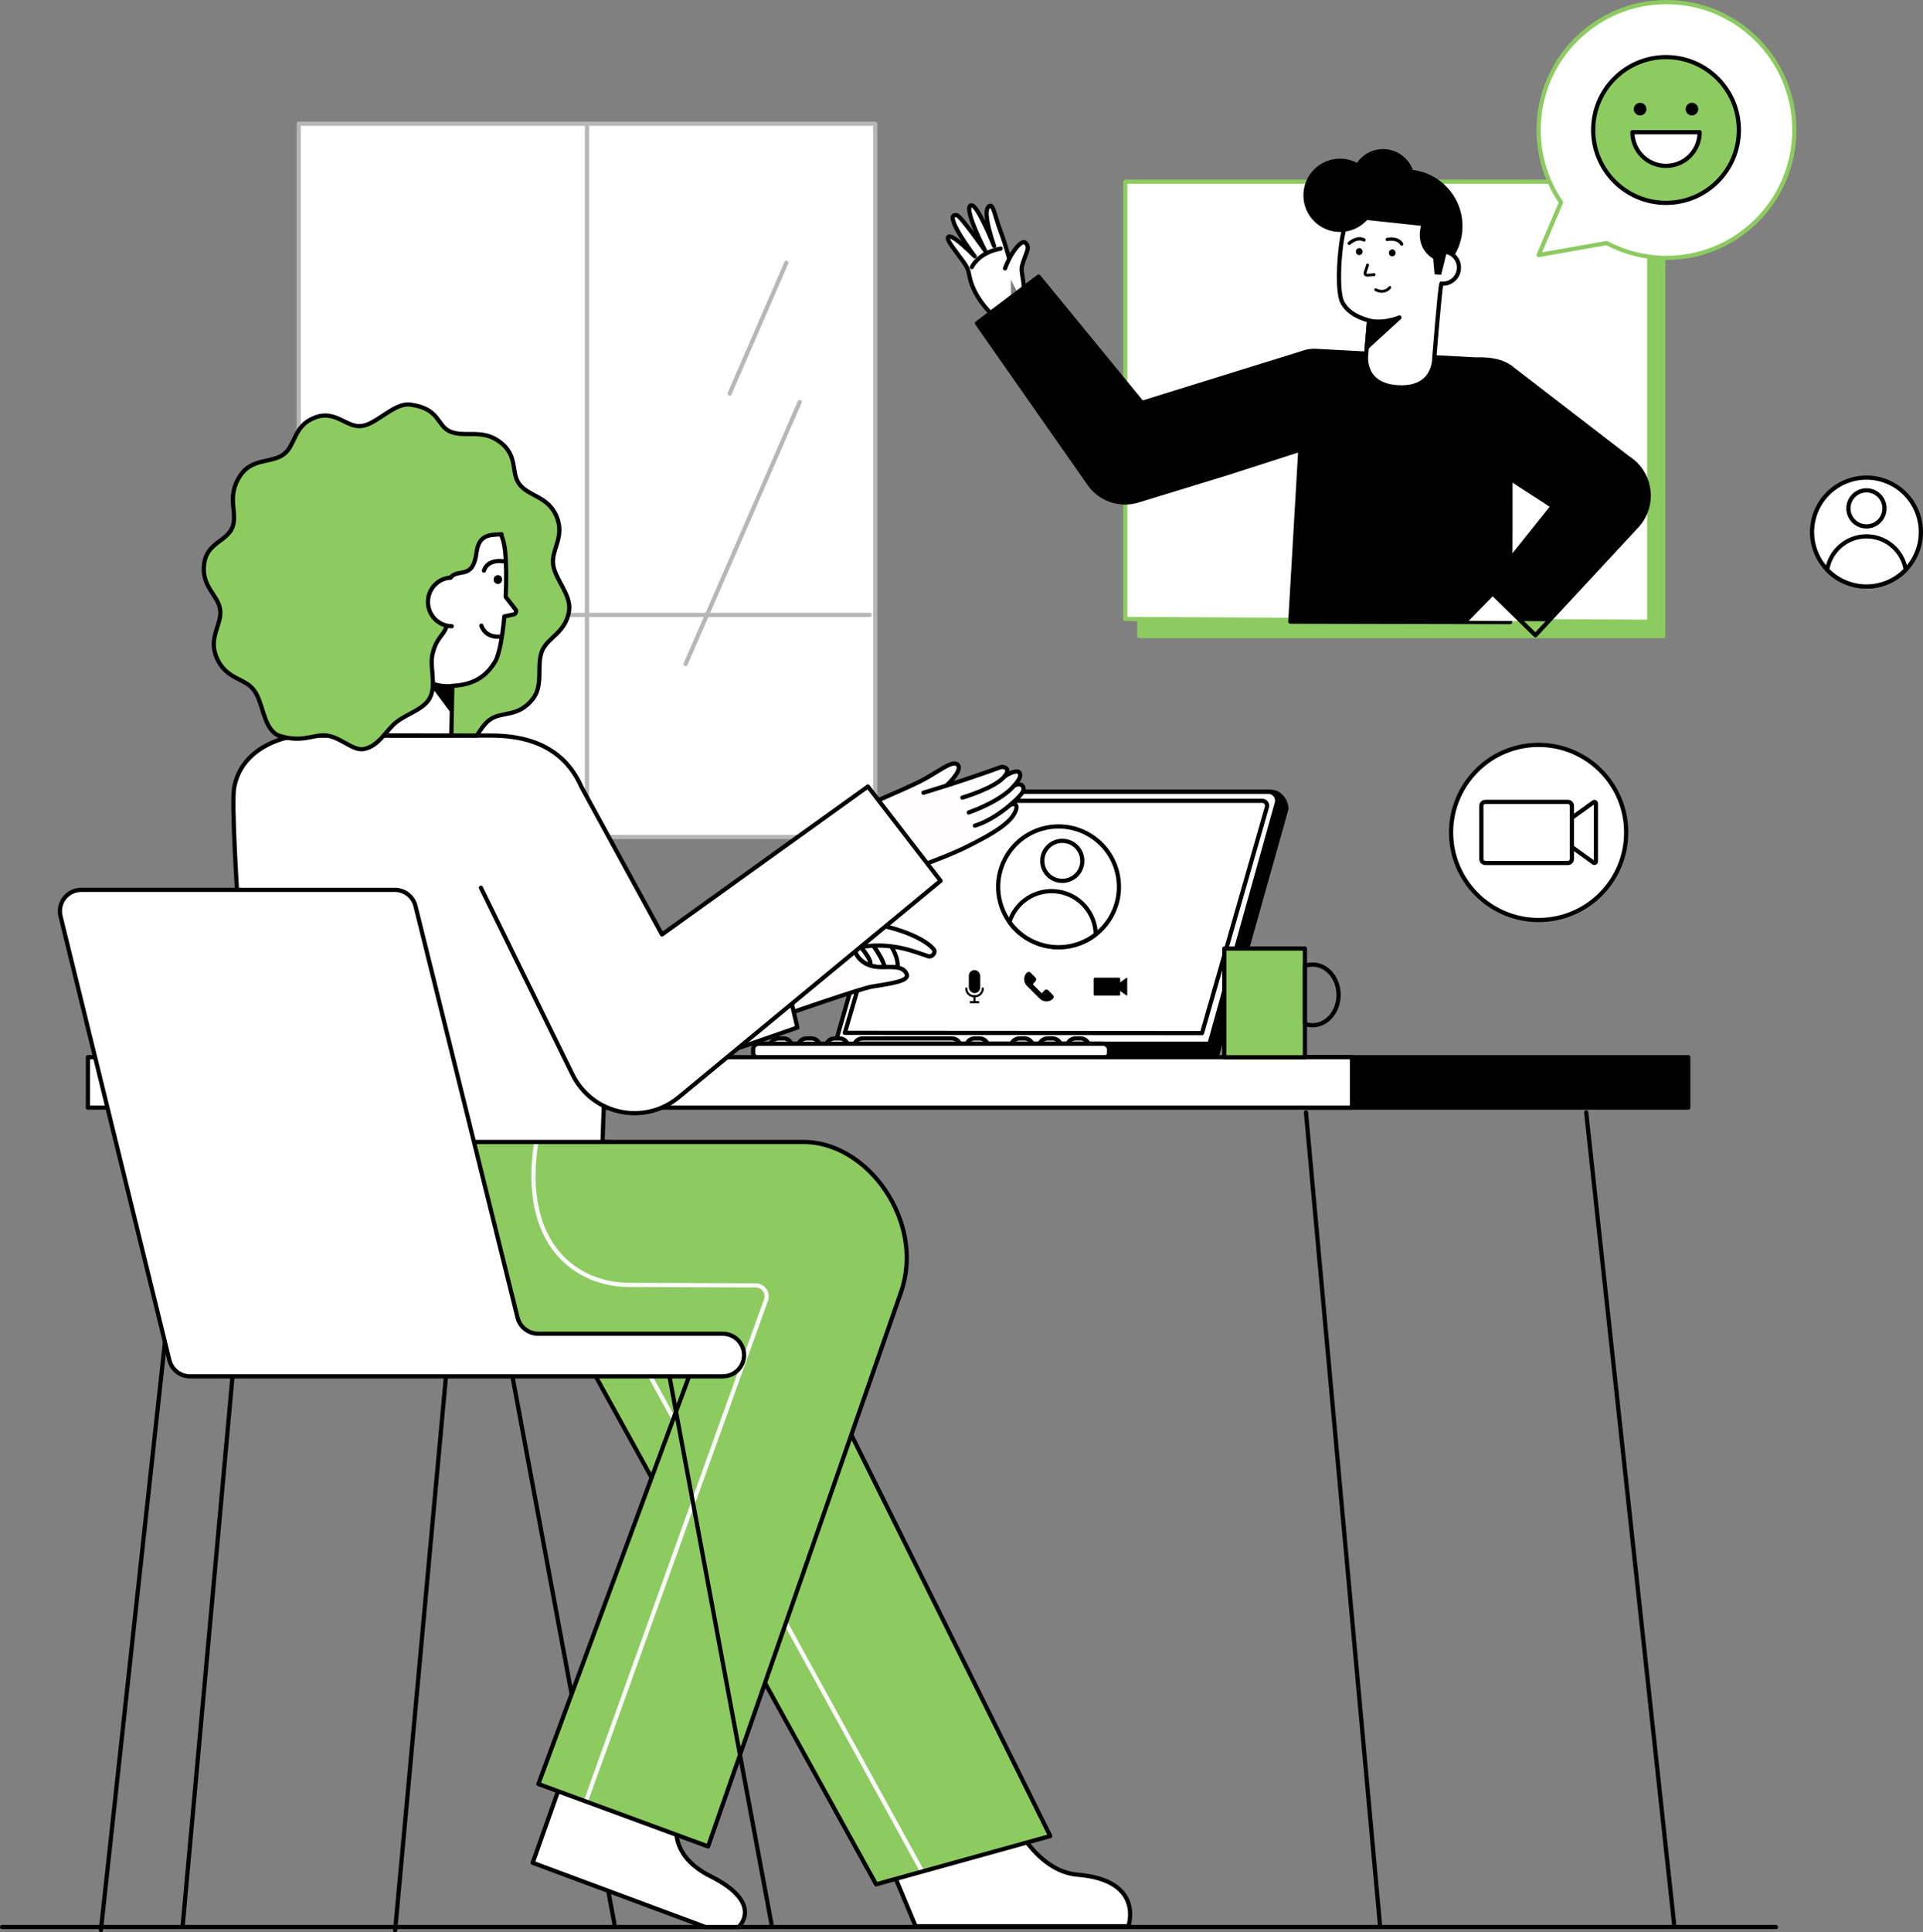
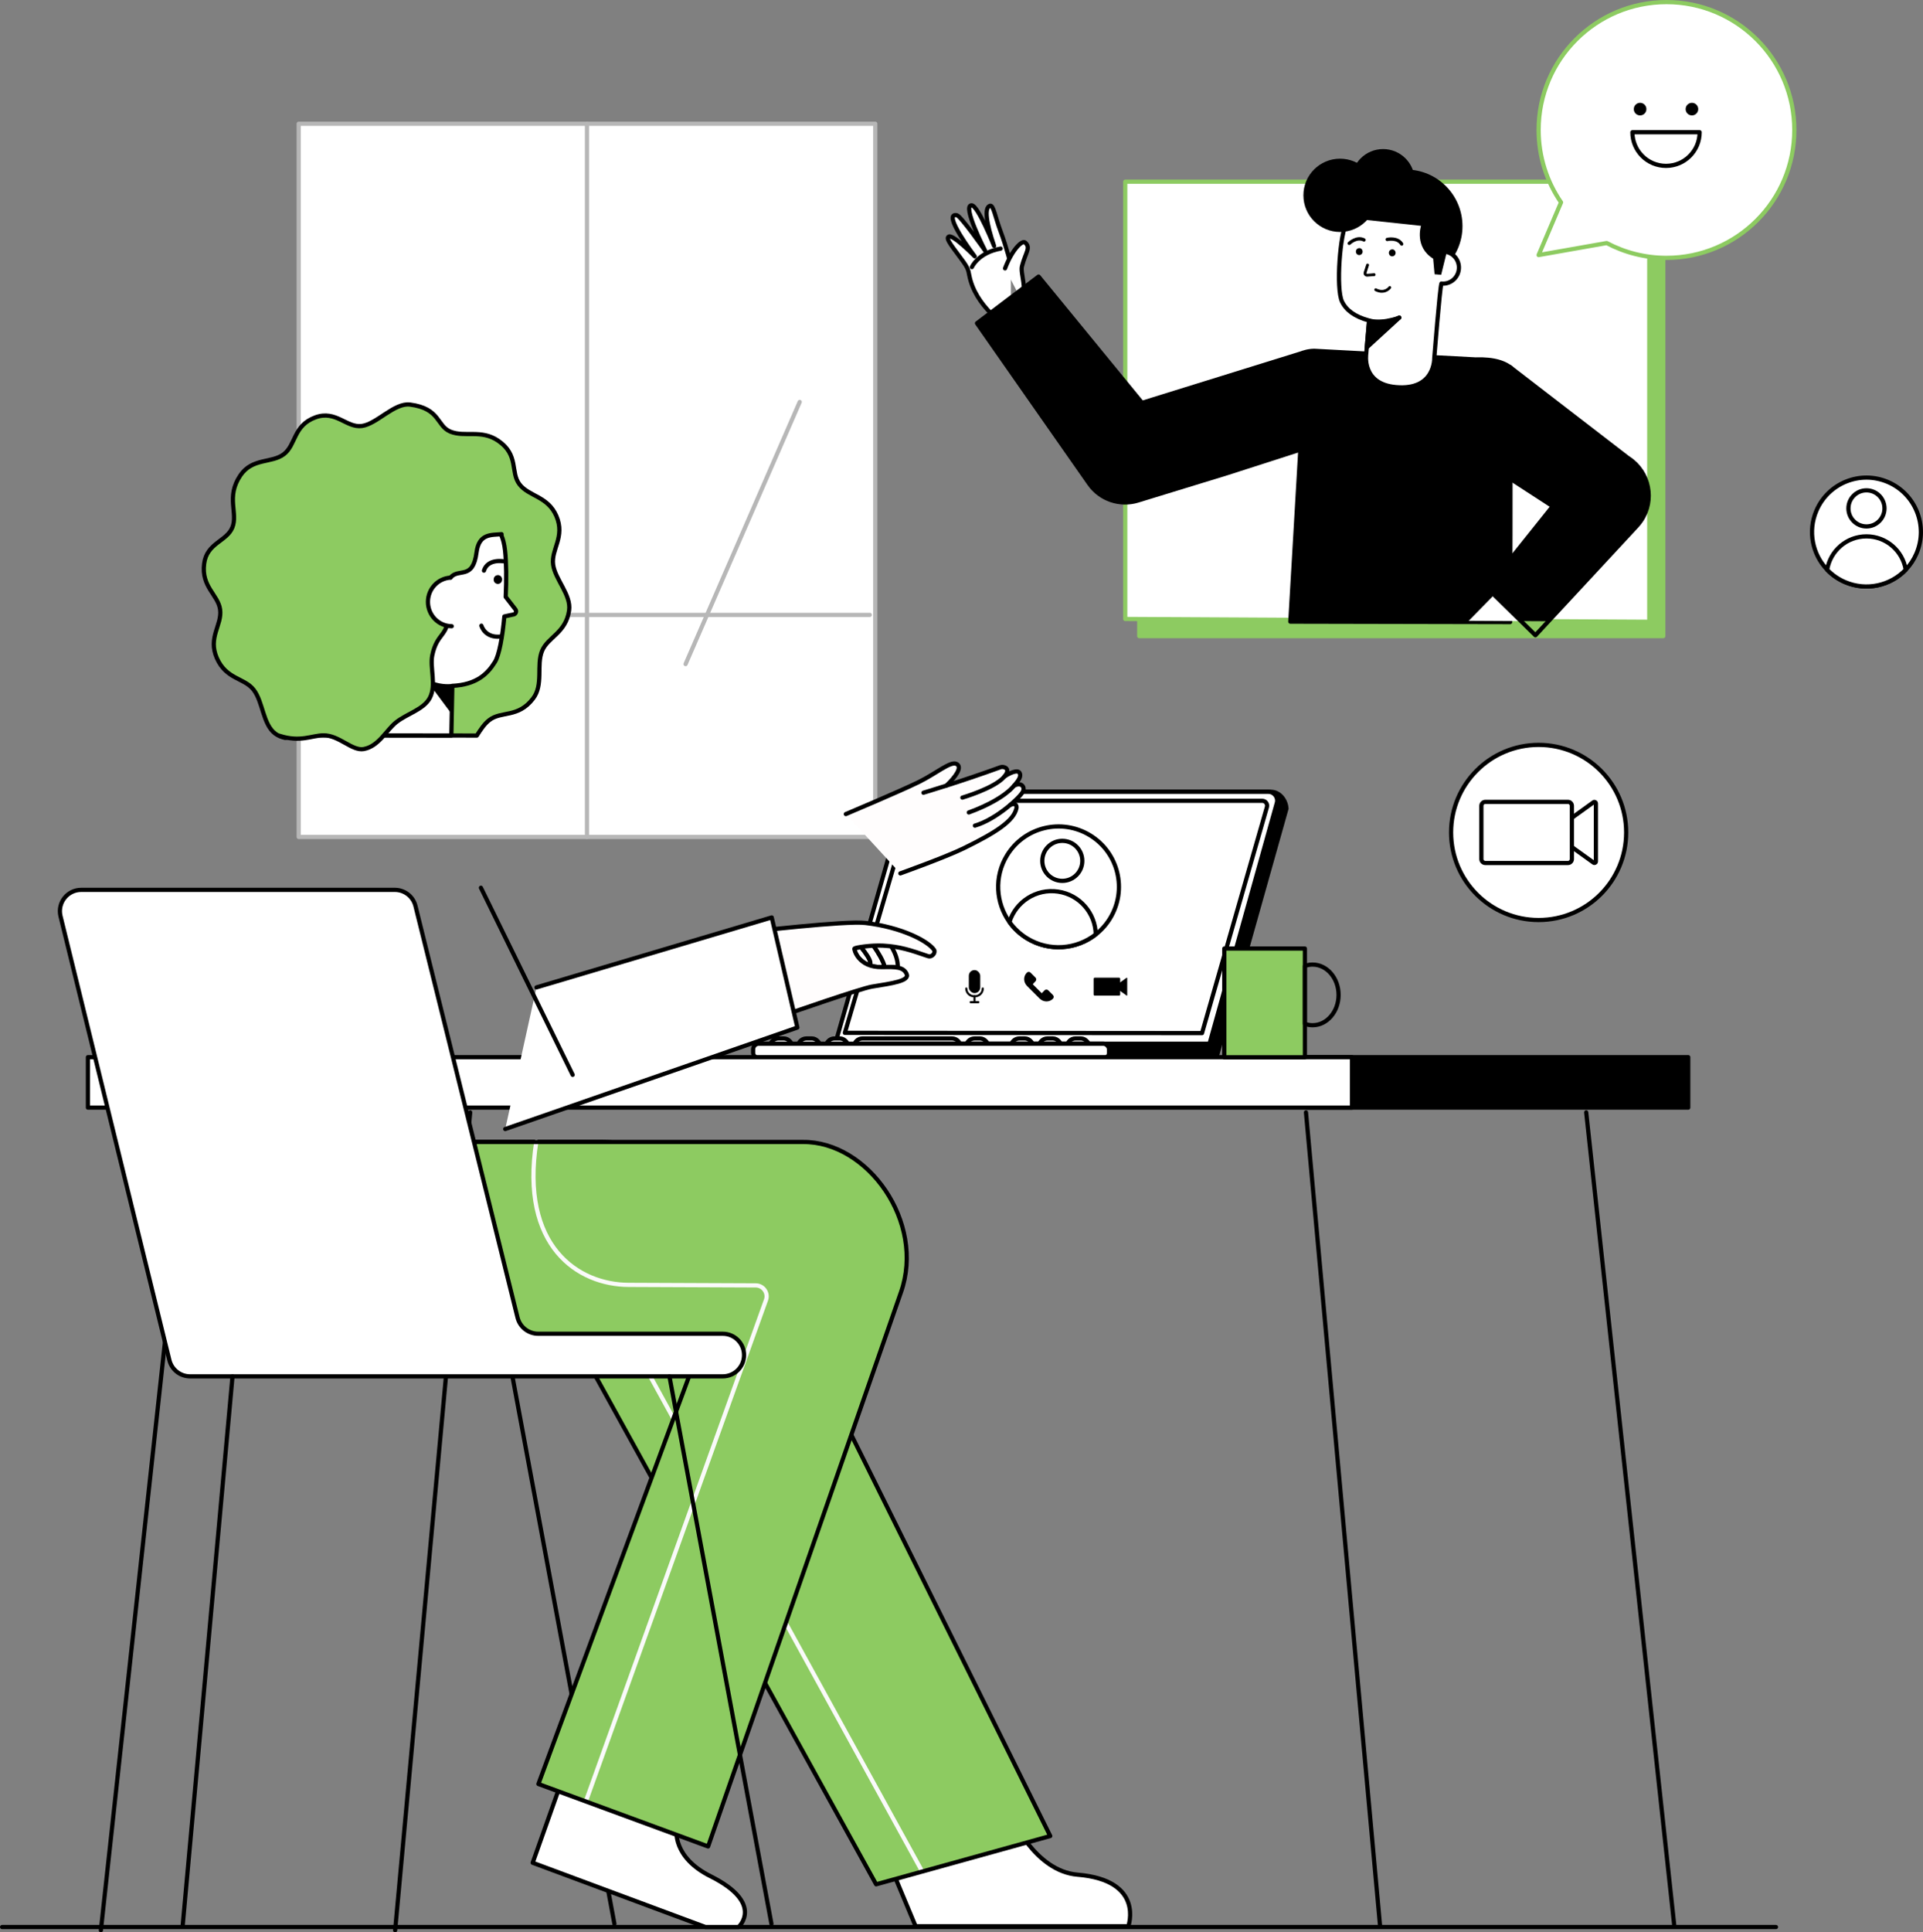
<svg xmlns="http://www.w3.org/2000/svg" id="Layer_2" data-name="Layer 2" viewBox="0 0 686.222 689.368" style="width: 100%; height: 100%;">
  <rect x="0" y="0" width="686.222" height="689.368" fill="#808080" stroke="none" />
  <g id="Layer_1-2" data-name="Layer 1">
    <g>
      <line x1="182.864" y1="491.026" x2="219.252" y2="686.319" fill="#fff" stroke="#000" stroke-linecap="round" stroke-linejoin="round" stroke-width="1.5" />
      <g>
        <g>
          <rect x="106.594" y="44.147" width="205.738" height="254.444" transform="translate(418.925 342.739) rotate(180)" fill="#fff" stroke="#b7b7b7" stroke-linecap="round" stroke-linejoin="round" stroke-width="1.5" />
          <line x1="209.463" y1="298.592" x2="209.463" y2="44.147" fill="#fff" stroke="#b7b7b7" stroke-linecap="round" stroke-linejoin="round" stroke-width="1.5" />
          <line x1="106.594" y1="219.365" x2="310.382" y2="219.365" fill="#fff" stroke="#b7b7b7" stroke-linecap="round" stroke-linejoin="round" stroke-width="1.5" />
        </g>
        <line x1="244.65" y1="236.914" x2="285.38" y2="143.392" fill="#fff" stroke="#b7b7b7" stroke-linecap="round" stroke-linejoin="round" stroke-width="1.5" />
-         <line x1="260.381" y1="140.397" x2="280.599" y2="93.762" fill="#fff" stroke="#b7b7b7" stroke-linecap="round" stroke-linejoin="round" stroke-width="1.5" />
      </g>
      <path d="m300.75,373.474l25.192-88.173c.478-1.673,2.007-2.827,3.747-2.827h123.823c3.133,0,5.401,2.99,5.558,6.007l-25.321,89.993-2.376.277-8.291.396" stroke="#000" stroke-linecap="round" stroke-linejoin="round" stroke-width="1.5" />
      <path d="m430.75,375.474l24.883-89.006c.561-2.006-.947-3.994-3.03-3.994h-125.913c-1.74,0-3.269,1.154-3.747,2.827l-25.192,88.173" fill="#fff" stroke="#000" stroke-linecap="round" stroke-linejoin="round" stroke-width="1.5" />
      <path d="m428.944,368.568l23.155-80.659c.316-1.113-.52-2.219-1.676-2.219h-122.814c-1.081,0-2.033.714-2.335,1.753l-23.779,81.031,127.448.094Z" fill="#fff" stroke="#000" stroke-linecap="round" stroke-linejoin="round" stroke-width="1.5" />
      <rect x="466.471" y="377.147" width="135.978" height="17.992" stroke="#000" stroke-linecap="round" stroke-linejoin="round" stroke-width="1.5" />
      <g>
        <rect x="360.75" y="370.474" width="8" height="6" rx="3" ry="3" fill="#fff" stroke="#000" stroke-linecap="round" stroke-linejoin="round" stroke-width="1.5" />
        <rect x="370.75" y="370.474" width="8" height="6" rx="3" ry="3" fill="#fff" stroke="#000" stroke-linecap="round" stroke-linejoin="round" stroke-width="1.5" />
        <rect x="380.75" y="370.474" width="8" height="6" rx="3" ry="3" fill="#fff" stroke="#000" stroke-linecap="round" stroke-linejoin="round" stroke-width="1.5" />
        <rect x="284.75" y="370.474" width="8" height="6" rx="3" ry="3" fill="#fff" stroke="#000" stroke-linecap="round" stroke-linejoin="round" stroke-width="1.5" />
        <rect x="274.75" y="370.474" width="8" height="6" rx="3" ry="3" fill="#fff" stroke="#000" stroke-linecap="round" stroke-linejoin="round" stroke-width="1.5" />
        <rect x="294.75" y="370.474" width="8" height="6" rx="3" ry="3" fill="#fff" stroke="#000" stroke-linecap="round" stroke-linejoin="round" stroke-width="1.5" />
        <rect x="344.75" y="370.474" width="8" height="6" rx="3" ry="3" fill="#fff" stroke="#000" stroke-linecap="round" stroke-linejoin="round" stroke-width="1.5" />
        <path d="m339.75,376.474h-2c-1.657,0-33-1.343-33-3h0c0-1.657,1.343-3,3-3h32c1.657,0,3,1.343,3,3h0c0,1.657-1.343,3-3,3Z" fill="#fff" stroke="#000" stroke-linecap="round" stroke-linejoin="round" stroke-width="1.5" />
        <path d="m306.266,372.349h125.484v3.734c0,.836-.679,1.516-1.516,1.516h-123.969c-.836,0-1.516-.679-1.516-1.516v-2.219c0-.836.679-1.516,1.516-1.516Z" stroke="#000" stroke-linecap="round" stroke-linejoin="round" stroke-width="1.5" />
        <rect x="268.75" y="372.349" width="127" height="5.25" rx="2.021" ry="2.021" fill="#fff" stroke="#000" stroke-linecap="round" stroke-linejoin="round" stroke-width="1.5" />
      </g>
      <g>
        <line x1="466.035" y1="396.841" x2="492.497" y2="687.269" fill="none" stroke="#000" stroke-linecap="round" stroke-linejoin="round" stroke-width="1.5" />
        <line x1="67.79" y1="396.841" x2="36.002" y2="688.618" fill="none" stroke="#000" stroke-linecap="round" stroke-linejoin="round" stroke-width="1.5" />
      </g>
      <line x1=".75" y1="687.474" x2="633.75" y2="687.474" fill="none" stroke="#000" stroke-linecap="round" stroke-linejoin="round" stroke-width="1.5" />
      <g>
        <line x1="566.035" y1="396.841" x2="597.497" y2="687.269" fill="none" stroke="#000" stroke-linecap="round" stroke-linejoin="round" stroke-width="1.5" />
        <line x1="167.79" y1="396.841" x2="141.002" y2="688.618" fill="none" stroke="#000" stroke-linecap="round" stroke-linejoin="round" stroke-width="1.5" />
      </g>
      <rect x="31.375" y="377.147" width="451.074" height="17.992" fill="#fff" stroke="#000" stroke-linecap="round" stroke-linejoin="round" stroke-width="1.5" />
      <g>
        <rect x="436.886" y="338.397" width="28.767" height="38.79" fill="#8DCB61" stroke="#000" stroke-linecap="round" stroke-linejoin="round" stroke-width="1.5" />
        <path d="m477.673,354.932c0,5.98-4.152,10.823-9.276,10.823-.955,0-1.875-.168-2.744-.484v-20.678c.868-.311,1.789-.48,2.744-.48,5.124,0,9.276,4.843,9.276,10.819Z" fill="none" stroke="#000" stroke-linecap="round" stroke-linejoin="round" stroke-width="1.5" />
      </g>
      <g>
        <rect x="406.542" y="70.928" width="187" height="156" fill="#8DCB61" stroke="#8DCB61" stroke-linecap="round" stroke-linejoin="round" stroke-width="1.5" />
        <polygon points="588.542 221.82 401.542 220.82 401.542 64.82 588.542 64.82 588.542 221.82" fill="#fff" stroke="#8DCB61" stroke-linecap="round" stroke-linejoin="round" stroke-width="1.5" />
        <g>
          <g>
            <g>
              <path d="m360.749,94.558s-1.529-6.269-3.714-12.102c-1.906-5.089-2.548-9.404-3.733-9.056-2.159.634-1.301,6.268,1.446,14.359,0,0-5.73-14.464-8.018-14.514-3.56-.078,4.849,16.245,4.849,16.245,0,0-8.717-12.442-10.121-12.712-5.583-1.074,6.369,14.664,6.369,14.664,0,0-7.572-7.738-9.211-7.057-1.509.627,1.666,4.078,5.27,9.138,2.168,3.044,1.58,3.58,2.463,6.607,3.142,10.775,14.4,17.429,14.4,17.429" fill="#fff" stroke="#000" stroke-linecap="round" stroke-linejoin="round" stroke-width="1.5" />
              <path d="m368.043,113.892s-4.305-5.934-3.628-6.87c2.395-3.311-.386-9.529.278-12.047,1.36-5.153,3.238-6.536,1.125-8.457-1.011-.92-4.582,2.391-7.162,9.231" fill="#fff" stroke="#000" stroke-linecap="round" stroke-linejoin="round" stroke-width="1.5" />
            </g>
            <path d="m346.819,95.291s2.2-5.132,10.264-6.599" fill="#fff" stroke="#000" stroke-linecap="round" stroke-linejoin="round" stroke-width="1.5" />
          </g>
          <path d="m470,125.203l56.555,3.029c26.84-.936,12.313,25.285,12.335,25.751.305,6.705,0,67.948,0,67.948l-78.443-.162,3.578-61.365-26.105,8.399-31.282,9.592-.604.19c-6.288,1.919-13.358-.304-17.329-5.982l-40.063-57.285,21.978-16.652,36.913,45.045,56.84-17.657s2.788-1.159,5.63-.851Z" stroke="#000" stroke-linecap="round" stroke-linejoin="round" stroke-width="1.5" />
          <path d="m585.545,185.897c-.47.7-1.05,1.41-1.6,2.01l-31.41,33.72-9.55-.05,1.41,1.37-.04.07-1.47-1.44-8.92-8.78-3.18-3.12,23.21-28.85-31.25-20.98c-7.55-5.06-9.56-15.28-4.49-22.82,5.06-7.54,15.28-9.55,22.82-4.49l39.6,30.94.53.36c7.29,4.89,9.23,14.77,4.34,22.06Z" />
          <polyline points="523.065 221.467 532.735 211.607 533.965 212.797 542.985 221.577" fill="#fff" stroke="#000" stroke-linecap="round" stroke-linejoin="round" stroke-width="1.5" />
          <path d="m538.078,170.213l16.022,10.401-23.344,29.159,17.162,16.866,36.132-38.944c.554-.599,1.132-1.313,1.601-2.012,4.895-7.292,2.953-17.171-4.339-22.067l-.524-.352-42.034-32.381" fill="none" stroke="#000" stroke-linecap="round" stroke-linejoin="round" stroke-width="1.5" />
          <g>
            <g>
              <circle cx="501.689" cy="80.683" r="20.2" />
              <path d="m514.469,101.169c3.105.274,5.847-2.055,6.125-5.201.266-3.011-1.824-5.674-4.726-6.138-1.242-10.345-8.825-18.814-19.486-19.755-8.015-.707-11.32,3.34-15.79,9.45-2.366,3.233-3.924,23.47-1.684,28.079,1.498,3.082,4.523,5.36,9.639,6.753l-.993,11.779s-1.853,10.864,10.574,11.967c14.025,1.245,13.676-10.301,13.676-10.301,0,0,2.017-25.314,2.557-26.647.036.004.071.012.107.015Z" fill="#fff" stroke="#000" stroke-linecap="round" stroke-linejoin="round" stroke-width="1.5" />
              <path d="m475.773,77.202l31.314,3.36s-2.454,7.537,4.334,11.715l.507,5.555,2.342.207,2.199-8.895-.052-19.687-16.64-7.433-18.277,4.351-5.727,10.827Z" />
              <circle cx="478.188" cy="69.681" r="13.071" />
              <circle cx="493.552" cy="64.47" r="11.288" />
              <path d="m488.674,114.373s5.197,1.6,10.66-1.055" fill="#fff" stroke="#000" stroke-linecap="round" stroke-linejoin="round" stroke-width="1.5" />
            </g>
            <path d="m498.01,90.255v-.098c.002-.624-.55-1.222-1.193-1.193-.648.029-1.191.524-1.193,1.193v.098c-.002.624.55,1.222,1.193,1.193.648-.029,1.191-.524,1.193-1.193h0Z" />
            <path d="m486.249,89.807v-.098c.002-.624-.55-1.222-1.193-1.193-.648.029-1.191.524-1.193,1.193v.098c-.002.624.55,1.222,1.193,1.193.648-.029,1.191-.524,1.193-1.193h0Z" />
            <g>
              <path d="m487.847,98.689c-.377,0-.733-.172-.969-.471-.254-.324-.33-.752-.202-1.144l.874-2.686c.085-.263.367-.407.63-.321s.406.368.321.63l-.874,2.687c-.034.104.009.18.038.216.028.036.102.086.2.089l2.472-.191c.282-.036.517.183.537.459.021.275-.185.517-.459.537l-2.473.191c-.032.003-.064.004-.096.004Z" />
              <path d="m487.848,98.544c-.333,0-.647-.152-.855-.415-.224-.286-.292-.663-.179-1.009l.875-2.686c.06-.186.261-.29.447-.228.186.061.288.261.228.447l-.875,2.686c-.04.122-.017.25.062.351.079.101.2.147.326.143l2.472-.191c.194-.012.365.131.381.326.015.195-.131.366-.326.381l-2.472.191c-.028.002-.056.003-.084.003Z" />
            </g>
            <g>
              <path d="m495.026,85.425s3.616-.861,5.166,1.636" fill="#fff" />
              <path d="m500.193,87.649c-.197,0-.389-.098-.5-.278-1.303-2.1-4.499-1.381-4.531-1.374-.314.076-.632-.122-.706-.437-.075-.316.12-.631.435-.707.164-.039,4.049-.926,5.801,1.897.171.276.086.638-.19.81-.096.06-.204.088-.309.088Z" />
            </g>
            <g>
              <path d="m481.476,86.821s2.676-2.58,5.28-1.219" fill="#fff" />
              <path d="m481.477,87.409c-.154,0-.307-.06-.423-.179-.226-.234-.219-.606.015-.831.122-.118,3.015-2.855,5.961-1.317.287.151.399.506.249.794-.151.287-.505.398-.794.249-2.202-1.153-4.576,1.099-4.599,1.121-.114.11-.261.165-.408.165Z" />
            </g>
            <path d="m499.334,113.318l-11.572,10.608.786-9.194s3.133.336,6.338-.231c3.205-.568,4.448-1.183,4.448-1.183Z" stroke="#000" stroke-linecap="round" stroke-linejoin="round" stroke-width="1.5" />
            <g>
              <path d="m493.113,104.443c-.698,0-1.504-.173-2.412-.634-.246-.125-.345-.427-.22-.673.126-.246.425-.343.673-.22,2.847,1.449,4.325-.554,4.386-.639.159-.224.471-.277.696-.119.225.159.279.468.122.693-.015.021-1.144,1.591-3.245,1.591Z" />
              <path d="m493.112,104.268c-.674,0-1.452-.167-2.332-.614-.16-.082-.224-.278-.143-.439.082-.16.279-.222.439-.143,2.992,1.52,4.541-.603,4.606-.694.105-.148.309-.181.454-.079.147.103.183.306.081.453-.015.02-1.09,1.516-3.103,1.516Z" />
            </g>
          </g>
        </g>
        <path d="m640.3,46.371c0,25.196-20.425,45.621-45.621,45.621-7.706,0-14.966-1.911-21.331-5.284l-24.29,4.284,8.006-18.799c-5.05-7.342-8.006-16.237-8.006-25.822,0-25.196,20.425-45.621,45.621-45.621s45.621,20.425,45.621,45.621Z" fill="#fff" stroke="#8DCB61" stroke-linecap="round" stroke-linejoin="round" stroke-width="1.5" />
-         <circle cx="594.519" cy="46.371" r="26" fill="#8DCB61" stroke="#000" stroke-linecap="round" stroke-linejoin="round" stroke-width="1.5" />
        <g>
          <circle cx="585.269" cy="38.928" r="2.25" />
          <circle cx="603.769" cy="38.928" r="2.25" />
        </g>
        <path d="m606.519,47.181c0,6.627-5.373,12-12,12s-12-5.373-12-12h24Z" fill="#fff" stroke="#000" stroke-linecap="round" stroke-linejoin="round" stroke-width="1.5" />
      </g>
      <g>
        <path d="m683.902,197.455c-.949,2.214-2.252,4.157-3.833,5.798-5.429,5.671-14.014,7.689-21.665,4.413-2.477-1.062-4.624-2.575-6.378-4.413-5.226-5.452-6.996-13.698-3.833-21.077,4.217-9.865,15.633-14.436,25.49-10.219,9.865,4.217,14.436,15.633,10.219,25.498Z" fill="#fff" stroke="#000" stroke-linecap="round" stroke-linejoin="round" stroke-width="1.5" />
        <circle cx="666.046" cy="181.369" r="6.434" fill="#fff" stroke="#000" stroke-linecap="round" stroke-linejoin="round" stroke-width="1.5" />
        <path d="m680.069,203.253c-5.429,5.671-14.014,7.689-21.665,4.413-2.477-1.062-4.624-2.575-6.378-4.413,1.099-6.754,6.958-11.905,14.021-11.905s12.922,5.151,14.021,11.905Z" fill="#fff" stroke="#000" stroke-linecap="round" stroke-linejoin="round" stroke-width="1.5" />
      </g>
      <g>
        <circle cx="549.058" cy="296.976" r="31.238" fill="#fff" stroke="#000" stroke-linecap="round" stroke-linejoin="round" stroke-width="1.5" />
        <g>
          <path d="m569.491,286.618v20.715c0,.309-.218.44-.312.482-.094.042-.337.116-.564-.091l-8.014-5.761v-9.974l8.014-5.761c.227-.207.47-.134.564-.091.094.042.312.172.312.482Z" fill="#fff" stroke="#000" stroke-linecap="round" stroke-linejoin="round" stroke-width="1.5" />
          <path d="m560.929,287.48v18.991c0,.774-.628,1.407-1.396,1.407h-29.511c-.768,0-1.396-.633-1.396-1.407v-18.991c0-.774.628-1.407,1.396-1.407h29.511c.768,0,1.396.633,1.396,1.407Z" fill="#fff" stroke="#000" stroke-linecap="round" stroke-linejoin="round" stroke-width="1.5" />
        </g>
      </g>
      <g>
        <path d="m396.144,327.593c-1.391,2.281-3.128,4.208-5.124,5.761-6.856,5.369-16.6,6.229-24.483,1.425-2.553-1.557-4.67-3.557-6.306-5.852-4.877-6.811-5.519-16.144-.881-23.747,6.187-10.165,19.443-13.382,29.6-7.196,10.165,6.187,13.382,19.443,7.194,29.608Z" fill="#fff" stroke="#000" stroke-linecap="round" stroke-linejoin="round" stroke-width="1.5" />
        <circle cx="379.078" cy="307.114" r="7.137" fill="#fff" stroke="#000" stroke-linecap="round" stroke-linejoin="round" stroke-width="1.5" />
        <path d="m391.02,333.354c-6.856,5.369-16.6,6.229-24.483,1.425-2.553-1.557-4.67-3.557-6.306-5.852,2.273-7.243,9.519-11.973,17.274-10.858,7.755,1.115,13.375,7.695,13.515,15.285Z" fill="#fff" stroke="#000" stroke-linecap="round" stroke-linejoin="round" stroke-width="1.5" />
      </g>
      <g>
        <path d="m372.125,355.288l1.281-1.325,1.679,1.679c-.972.972-2.474.884-3.446-.088l-4.451-4.451c-.972-.972-1.06-2.474-.088-3.446l1.757,1.757-1.303,1.392" />
        <path d="m367.762,346.993l1.757,1.757c.358.358.367.934.021,1.303l-1.004,1.072,3.208,3.208.988-1.022c.175-.181.415-.284.666-.286.251-.002.493.097.671.274l1.679,1.679c.366.366.366.959,0,1.325-1.313,1.313-3.409,1.274-4.771-.088l-4.451-4.451c-1.363-1.363-1.401-3.458-.088-4.771.366-.366.959-.366,1.325,0Zm-.21,2.441l-.199-.199c-.006.125.005.251.032.377l.167-.178Zm5.954,5.954l-.088-.088-.083.086c.057.004.114.005.171.002Z" />
      </g>
      <g>
        <path d="m402.25,348.95v6.083c0,.091-.064.129-.092.141-.028.012-.099.034-.166-.027l-2.353-1.692v-2.929l2.353-1.692c.067-.061.138-.039.166-.027.028.012.092.051.092.141Z" />
        <path d="m390.663,348.79h8.663c.226,0,.41.184.41.41v5.583c0,.226-.184.41-.41.41h-8.663c-.228,0-.413-.185-.413-.413v-5.577c0-.228.185-.413.413-.413Z" />
      </g>
      <g>
        <g>
          <path d="m350.705,352.653c0,1.52-1.243,2.763-2.763,2.763h-.36c-1.52,0-2.763-1.243-2.763-2.763" fill="#fff" />
          <path d="m347.942,355.79h-.36c-1.73,0-3.137-1.407-3.137-3.137,0-.207.167-.374.374-.374s.374.167.374.374c0,1.317,1.072,2.389,2.389,2.389h.36c1.317,0,2.389-1.072,2.389-2.389,0-.207.167-.374.374-.374s.374.167.374.374c0,1.73-1.407,3.137-3.137,3.137Z" />
        </g>
        <rect x="345.724" y="346.075" width="4.077" height="8.22" rx="2.038" ry="2.038" />
        <path d="m347.762,357.907c-.207,0-.374-.167-.374-.374v-2.118c0-.207.167-.374.374-.374s.374.167.374.374v2.118c0,.207-.167.374-.374.374Z" />
        <path d="m349.138,357.907h-2.752c-.207,0-.374-.167-.374-.374s.167-.374.374-.374h2.752c.207,0,.374.167.374.374s-.167.374-.374.374Z" />
      </g>
      <g>
        <path id="l" d="m402.646,687.2h-75.914l-11.492-27.504,45.717-11.545s8.332,19.382,23.564,20.646c24.038,2.001,18.125,18.403,18.125,18.403Z" fill="#fff" stroke="#000" stroke-linecap="round" stroke-linejoin="round" stroke-width="1.5" />
        <path id="l-2" data-name="l" d="m312.648,672.236l-107.672-194.997h-68.232c-22.171,0-46.37-8.494-45.663-38.301.526-22.155.428-31.535.428-31.535h123.496c14.874,0,40.871,8.333,47.247,20.708l112.527,226.893-62.131,17.232Z" fill="#8DCB61" />
        <line id="l-3" data-name="l" x1="329.09" y1="667.675" x2="219.307" y2="467.808" fill="none" stroke="#fafafa" stroke-linecap="round" stroke-linejoin="round" stroke-width="1.5" />
        <path id="st" d="m312.648,672.236l-107.672-194.997h-68.232c-22.171,0-46.37-8.494-45.663-38.301.526-22.155.428-31.535.428-31.535h123.496c14.874,0,40.871,8.333,47.247,20.708l112.527,226.893-62.131,17.232Z" fill="none" stroke="#000" stroke-linecap="round" stroke-linejoin="round" stroke-width="1.5" />
        <path id="l-4" data-name="l" d="m263.553,687.474h-11.792l-61.676-22.932,9.912-27.936,41.451,16.148s-1.559,9.766,12.114,16.602c19.372,9.691,9.99,18.118,9.99,18.118Z" fill="#fff" stroke="#000" stroke-linecap="round" stroke-linejoin="round" stroke-width="1.5" />
        <path id="l-5" data-name="l" d="m165.36,407.403h121.109c21.415,0,41.52,24.162,36.265,49.827-.966,4.718-70.051,201.495-70.051,201.495l-60.556-22.287,58.864-159.2h-85.632" fill="#8DCB61" />
        <path id="l-6" data-name="l" d="m209.133,642.436l64.228-178.71c.859-2.524-1.011-5.147-3.677-5.159l-45.221-.188c-18.232,0-38.949-13.796-33.086-51.104" fill="none" stroke="#fafafa" stroke-linecap="round" stroke-linejoin="round" stroke-width="1.5" />
        <path id="st-2" data-name="st" d="m165.36,407.403h121.109c23.214-.275,43.799,28.615,35.039,53.593-1.594,4.545-68.824,197.729-68.824,197.729l-60.556-22.287,58.864-159.2h-85.632" fill="none" stroke="#000" stroke-linecap="round" stroke-linejoin="round" stroke-width="1.5" />
        <g id="ha">
          <path id="sk" d="m304.906,338.374c-.187.182.807,4.568,5.768,6.116-.08-.243-.104-.518-.068-.832.123-1.156-1.611-3.637-3.322-5.765-1.292.183-2.252.352-2.378.48Z" fill="#fffdfd" stroke="#000" stroke-linecap="round" stroke-linejoin="round" stroke-width="1.5" />
          <path id="sk-2" data-name="sk" d="m307.284,337.894c1.711,2.128,3.445,4.609,3.322,5.765-.036.314-.011.589.068.832.463.14.952.264,1.489.35.788.133,1.657.204,2.62.184.311-.006.623-.012.92-.017-.421-2.113-2.269-5.146-3.957-7.573" fill="#fffdfd" stroke="#000" stroke-linecap="round" stroke-linejoin="round" stroke-width="1.5" />
          <path id="sk-3" data-name="sk" d="m311.747,337.434c1.688,2.427,3.536,5.46,3.957,7.573,1.918-.032,3.442-.025,4.64.202.194-2.691-1.093-5.645-2.326-7.606" fill="#fffdfd" stroke="#000" stroke-linecap="round" stroke-linejoin="round" stroke-width="1.5" />
          <path id="sk-4" data-name="sk" d="m333.317,338.872c-2.093-3.081-11.359-8.073-24.496-9.608-7.153-.836-40.454,3.03-47.346,3.849l-1.471-.095,21.088,28.691s26.003-9.072,30.083-9.736c7.171-1.167,13.502-2.007,12.341-4.525s-3.763-2.526-8.736-2.425c-8.542.173-10.107-6.428-9.871-6.65.393-.368,5.982-1.243,10.209-1.017,5.981.319,9.839,1.606,16.009,3.744,1.577.546,2.797-1.336,2.191-2.227Z" fill="#fffdfd" stroke="#000" stroke-linecap="round" stroke-linejoin="round" stroke-width="1.5" />
        </g>
        <g id="ha-2" data-name="ha">
          <path id="sk-5" data-name="sk" d="m361.885,280.291c.951-1.07,2.166-2.595,2.174-3.607.02-2.401-2.638-1.541-5.554.266l-.056.056c2.501-2.994-.437-3.653-1.35-3.321-7.471,2.717-14.497,5.035-19.589,6.654l-.114-.038.411-.117c3.337-3.218,5.572-6.444,3.63-7.596-2.111-1.252-7.233,3.28-13.532,6.387-6.378,3.145-26.056,11.442-26.056,11.442l19.43,21.165s16.078-5.754,22.722-9.007c11.458-5.611,17.754-9.699,18.729-14.228.152-.709-.084-2.163-2.248-1.177l-.02.012c2.464-2.088,4.198-3.98,4.571-4.776.83-1.774-.656-3.442-3.148-2.116Z" fill="#fffdfd" />
          <path id="st-3" data-name="st" d="m321.278,311.583s16.078-5.754,22.722-9.007c11.458-5.611,17.754-9.699,18.729-14.228.153-.709-.084-2.163-2.248-1.177" fill="none" stroke="#000" stroke-linecap="round" stroke-linejoin="round" stroke-width="1.5" />
          <path id="st-4" data-name="st" d="m301.848,290.418s19.679-8.297,26.056-11.442c6.299-3.106,11.421-7.638,13.532-6.387,1.942,1.152-.293,4.378-3.63,7.596" fill="none" stroke="#000" stroke-linecap="round" stroke-linejoin="round" stroke-width="1.5" />
          <path id="st-5" data-name="st" d="m347.897,294.549c7.856-2.312,16.257-10.265,17.136-12.142.831-1.775-.658-3.444-3.152-2.114" fill="none" stroke="#000" stroke-linecap="round" stroke-linejoin="round" stroke-width="1.5" />
          <path id="st-6" data-name="st" d="m345.72,289.848c6.607-2.409,12.517-5.622,15.591-8.925.931-1.001,2.737-3.006,2.747-4.239.02-2.401-2.638-1.541-5.554.266" fill="none" stroke="#000" stroke-linecap="round" stroke-linejoin="round" stroke-width="1.5" />
          <path id="st-7" data-name="st" d="m329.527,282.802s12.942-3.795,27.572-9.116c.936-.341,4.018.353,1.165,3.546-3.606,4.036-14.843,7.315-14.843,7.315" fill="none" stroke="#000" stroke-linecap="round" stroke-linejoin="round" stroke-width="1.5" />
        </g>
        <polyline id="bl" points="180.295 402.784 284.544 366.581 275.39 327.292 191.443 352.254" fill="#fff" stroke="#000" stroke-linecap="round" stroke-linejoin="round" stroke-width="1.5" />
-         <path id="bl-2" data-name="bl" d="m309.712,280.594l-73.475,52.774-28.746-52.604-.003.004c-4.168-9.575-12.963-18.353-32.152-18.353l-65.607-.087c-3.582-.005-7.154.548-10.523,1.766-5.947,2.15-13.678,6.799-15.617,16.648-2.134,10.837,7.619,126.661,7.619,126.661h123.795c.174-4.47.328-8.751.463-12.85,8.452,4.194,18.937,3.326,26.68-3.072l93.496-77.248-25.93-33.64Z" fill="#fff" stroke="#000" stroke-linecap="round" stroke-linejoin="round" stroke-width="1.5" />
-         <path id="st-8" data-name="st" d="m171.618,316.703l32.735,66.746c.824,1.655,1.849,3.242,3.077,4.729,2.276,2.755,5.026,4.889,8.033,6.382" fill="#fff" stroke="#000" stroke-linecap="round" stroke-linejoin="round" stroke-width="1.5" />
+         <path id="st-8" data-name="st" d="m171.618,316.703l32.735,66.746" fill="#fff" stroke="#000" stroke-linecap="round" stroke-linejoin="round" stroke-width="1.5" />
        <path d="m203.079,217.809c-1.18,8.04-7.61,9.44-9.65,14.41-2.1,5.14.6,12.05-3.24,17.04-5.36,6.95-11.25,4.28-15.58,7.63-1.75,1.35-3.11,3.41-4.44,5.52l-60.71-.08c-2.59,0-5.18.29-7.69.92-1.34-.3-2.57-.78-3.61-1.57-4.37-3.34-4.29-11.25-7.63-15.58-3.34-4.33-9.79-3.68-13.15-11.32-3.26-7.42,1.91-11.8,1.17-17.3-.72-5.32-6.77-8.09-5.7-16.38.95-7.43,8.03-7.93,10.06-12.9,2.11-5.14-2.35-10.84,2.83-18.55,4.28-6.38,11.25-4.29,15.58-7.63,4.33-3.34,3.38-10.3,11.31-13.15,7.29-2.61,11.01,3.84,16.51,3.1,5.32-.71,11.6-8.35,17.18-7.64,10.84,1.4,9.44,7.62,14.41,9.66,5.14,2.1,11.01-.87,17.04,3.24,7.51,5.12,4.28,11.25,7.63,15.58,3.34,4.32,10.11,4.23,13.15,11.31,3.19,7.44-1.91,11.8-1.17,17.31.72,5.32,6.52,10.81,5.7,16.38Z" fill="#8DCB61" stroke="#000" stroke-linecap="round" stroke-linejoin="round" stroke-width="1.5" />
        <path id="h_6_h" d="m175.427,205.158s-10.755-2.703-17.658-11.223c0,0-2.112,7.407-14.024,7.158-11.912-.249-12.226,4.693-14.394,9.122s-10.273,3.43-10.273,3.43l-13.487-10.231,16.444-26.54,46.866,1.534,2.982,14.459,3.543,12.291Z" fill="#8DCB61" />
        <path d="m183.848,217.298l-3.382-4.357c.293-6.177.238-12.259-.228-16.502-.26-2.39-.77-4.13-1.18-5.11-3.74-8.83-10.46-13.03-22.34-13.2-15.29-.21-28.08,10.26-30.27,23.72-.5,3.07-.89,19.01-.89,21.09-.03,10.1-.37,38.08-.37,38.08,0,0,0,.5.09,1.33l35.79.05v-.17l.35-17.54c8.583-.429,12.52-4.18,15.2-8.51,1.538-2.49,2.695-8.958,3.367-16.263l3.447-.746c.766-.298.983-1.278.416-1.872Z" fill="#fff" stroke="#000" stroke-linecap="round" stroke-linejoin="round" stroke-width="1.5" />
        <path d="m179.167,206.818l.014-.154c.008-.207-.035-.399-.129-.578-.06-.186-.164-.347-.31-.483-.136-.146-.297-.25-.483-.31-.179-.094-.371-.137-.578-.129l-.399.054c-.254.071-.475.2-.662.386l-.235.304c-.136.234-.204.486-.205.757l-.014.154c-.008.207.035.399.129.578.06.186.164.347.31.483.136.146.297.25.483.31.179.094.371.137.578.129l.399-.054c.254-.071.475-.2.662-.386l.235-.304c.136-.234.204-.486.205-.757h0Z" />
        <path d="m179.799,200.256s-5.701-1.1-7.096,3.314" fill="#fff" stroke="#000" stroke-linecap="round" stroke-linejoin="round" stroke-width="1.5" />
        <path d="m153.698,243.68c4.233,1.639,7.615,1.06,7.615,1.06" fill="none" stroke="#000" stroke-linecap="round" stroke-linejoin="round" stroke-width="1.5" />
        <polygon points="161.175 254.729 153.247 244.065 161.345 244.901 161.175 254.729" />
        <path d="m171.79,223.21s1.253,4.597,7.052,3.862" fill="#fff" stroke="#000" stroke-linecap="round" stroke-linejoin="round" stroke-width="1.5" />
        <path d="m184.173,185.528l-8.856-18.22-62.932,1.157-12.577,94.042c7.422,2.37,11.717.12,15.608-.178,5.565-.425,10.215,5.663,14.404,4.887,5.331-.987,8.005-6.726,11.519-9.528,3.923-3.128,9.941-4.575,12.095-8.807,2.321-4.559-.073-10.75.828-15.116,1.661-8.052,5.752-6.838,5.528-14.123,0,0-3.066-8.719.96-13.573,2.943-3.548,8.022,1.029,9.31-9.006,1.481-11.545,15.428-1.645,14.113-11.536Z" fill="#8DCB61" />
        <path id="h_6_h-2" data-name="h_6_h" d="m160.749,206.07c2.943-3.548,8.022,1.029,9.31-9.006.87-6.784,5.26-6.16,8.927-6.501" fill="none" stroke="#000" stroke-linecap="round" stroke-linejoin="round" stroke-width="1.5" />
        <path d="m159.789,219.643c.224,7.285-3.867,6.071-5.528,14.123-.901,4.366,1.494,10.557-.828,15.116-2.154,4.231-8.173,5.679-12.095,8.807-3.514,2.802-6.188,8.541-11.519,9.528-4.189.776-8.823-4.958-14.404-4.887-4.247.054-8.185,2.548-15.608.178" fill="none" stroke="#000" stroke-linecap="round" stroke-linejoin="round" stroke-width="1.5" />
        <path d="m161.209,223.407c-4.731-.039-8.535-3.957-8.496-8.752.038-4.589,3.584-8.307,8.036-8.585" fill="#fff" stroke="#000" stroke-linecap="round" stroke-linejoin="round" stroke-width="1.5" />
        <g>
          <path d="m184.661,469.936l-36.371-146.596c-.8-3.445-3.87-5.883-7.406-5.883H28.982c-4.89,0-8.508,4.549-7.409,9.313l38.853,158.362c.796,3.45,3.868,5.894,7.409,5.894h190.072c4.199,0,7.603-3.404,7.603-7.603h0c0-4.199-3.404-7.603-7.603-7.603h-65.839c-3.537,0-6.606-2.438-7.406-5.883Z" fill="#fff" stroke="#000" stroke-linecap="round" stroke-linejoin="round" stroke-width="1.5" />
          <line x1="82.967" y1="491.026" x2="65.148" y2="687.405" fill="#fff" stroke="#000" stroke-linecap="round" stroke-linejoin="round" stroke-width="1.5" />
          <line x1="238.898" y1="491.026" x2="275.286" y2="686.319" fill="#fff" stroke="#000" stroke-linecap="round" stroke-linejoin="round" stroke-width="1.5" />
        </g>
      </g>
    </g>
  </g>
</svg>